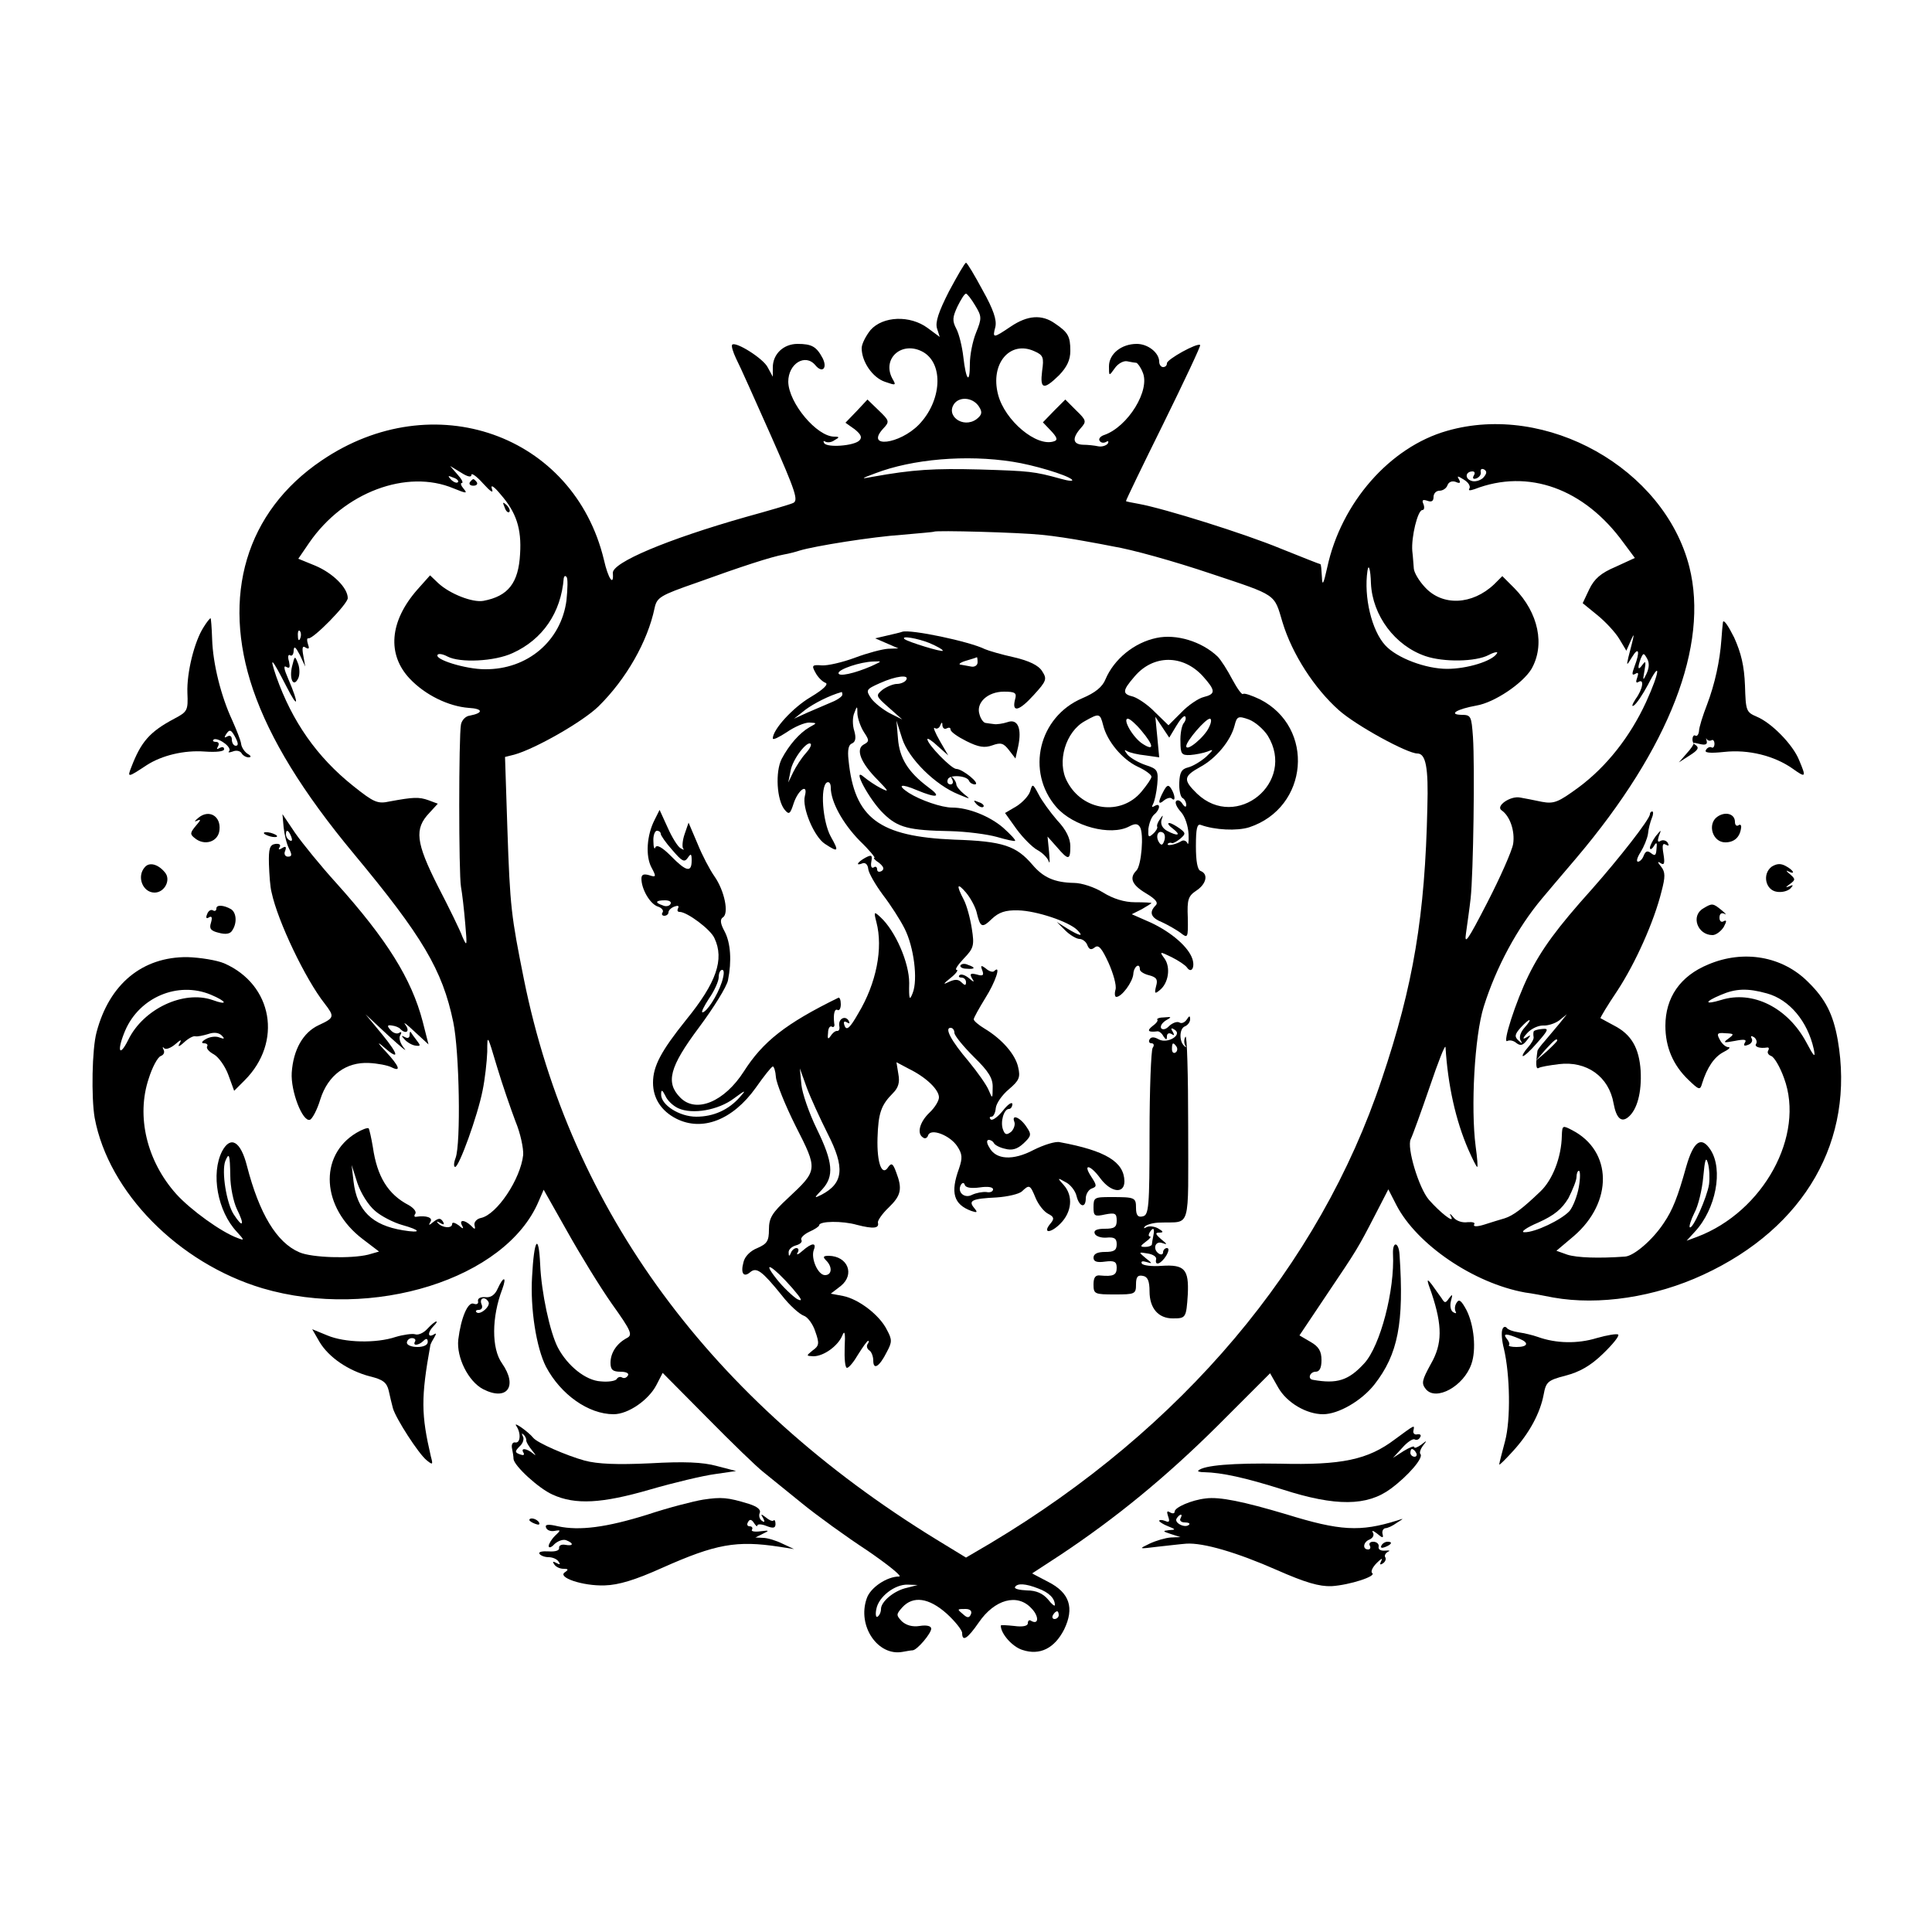
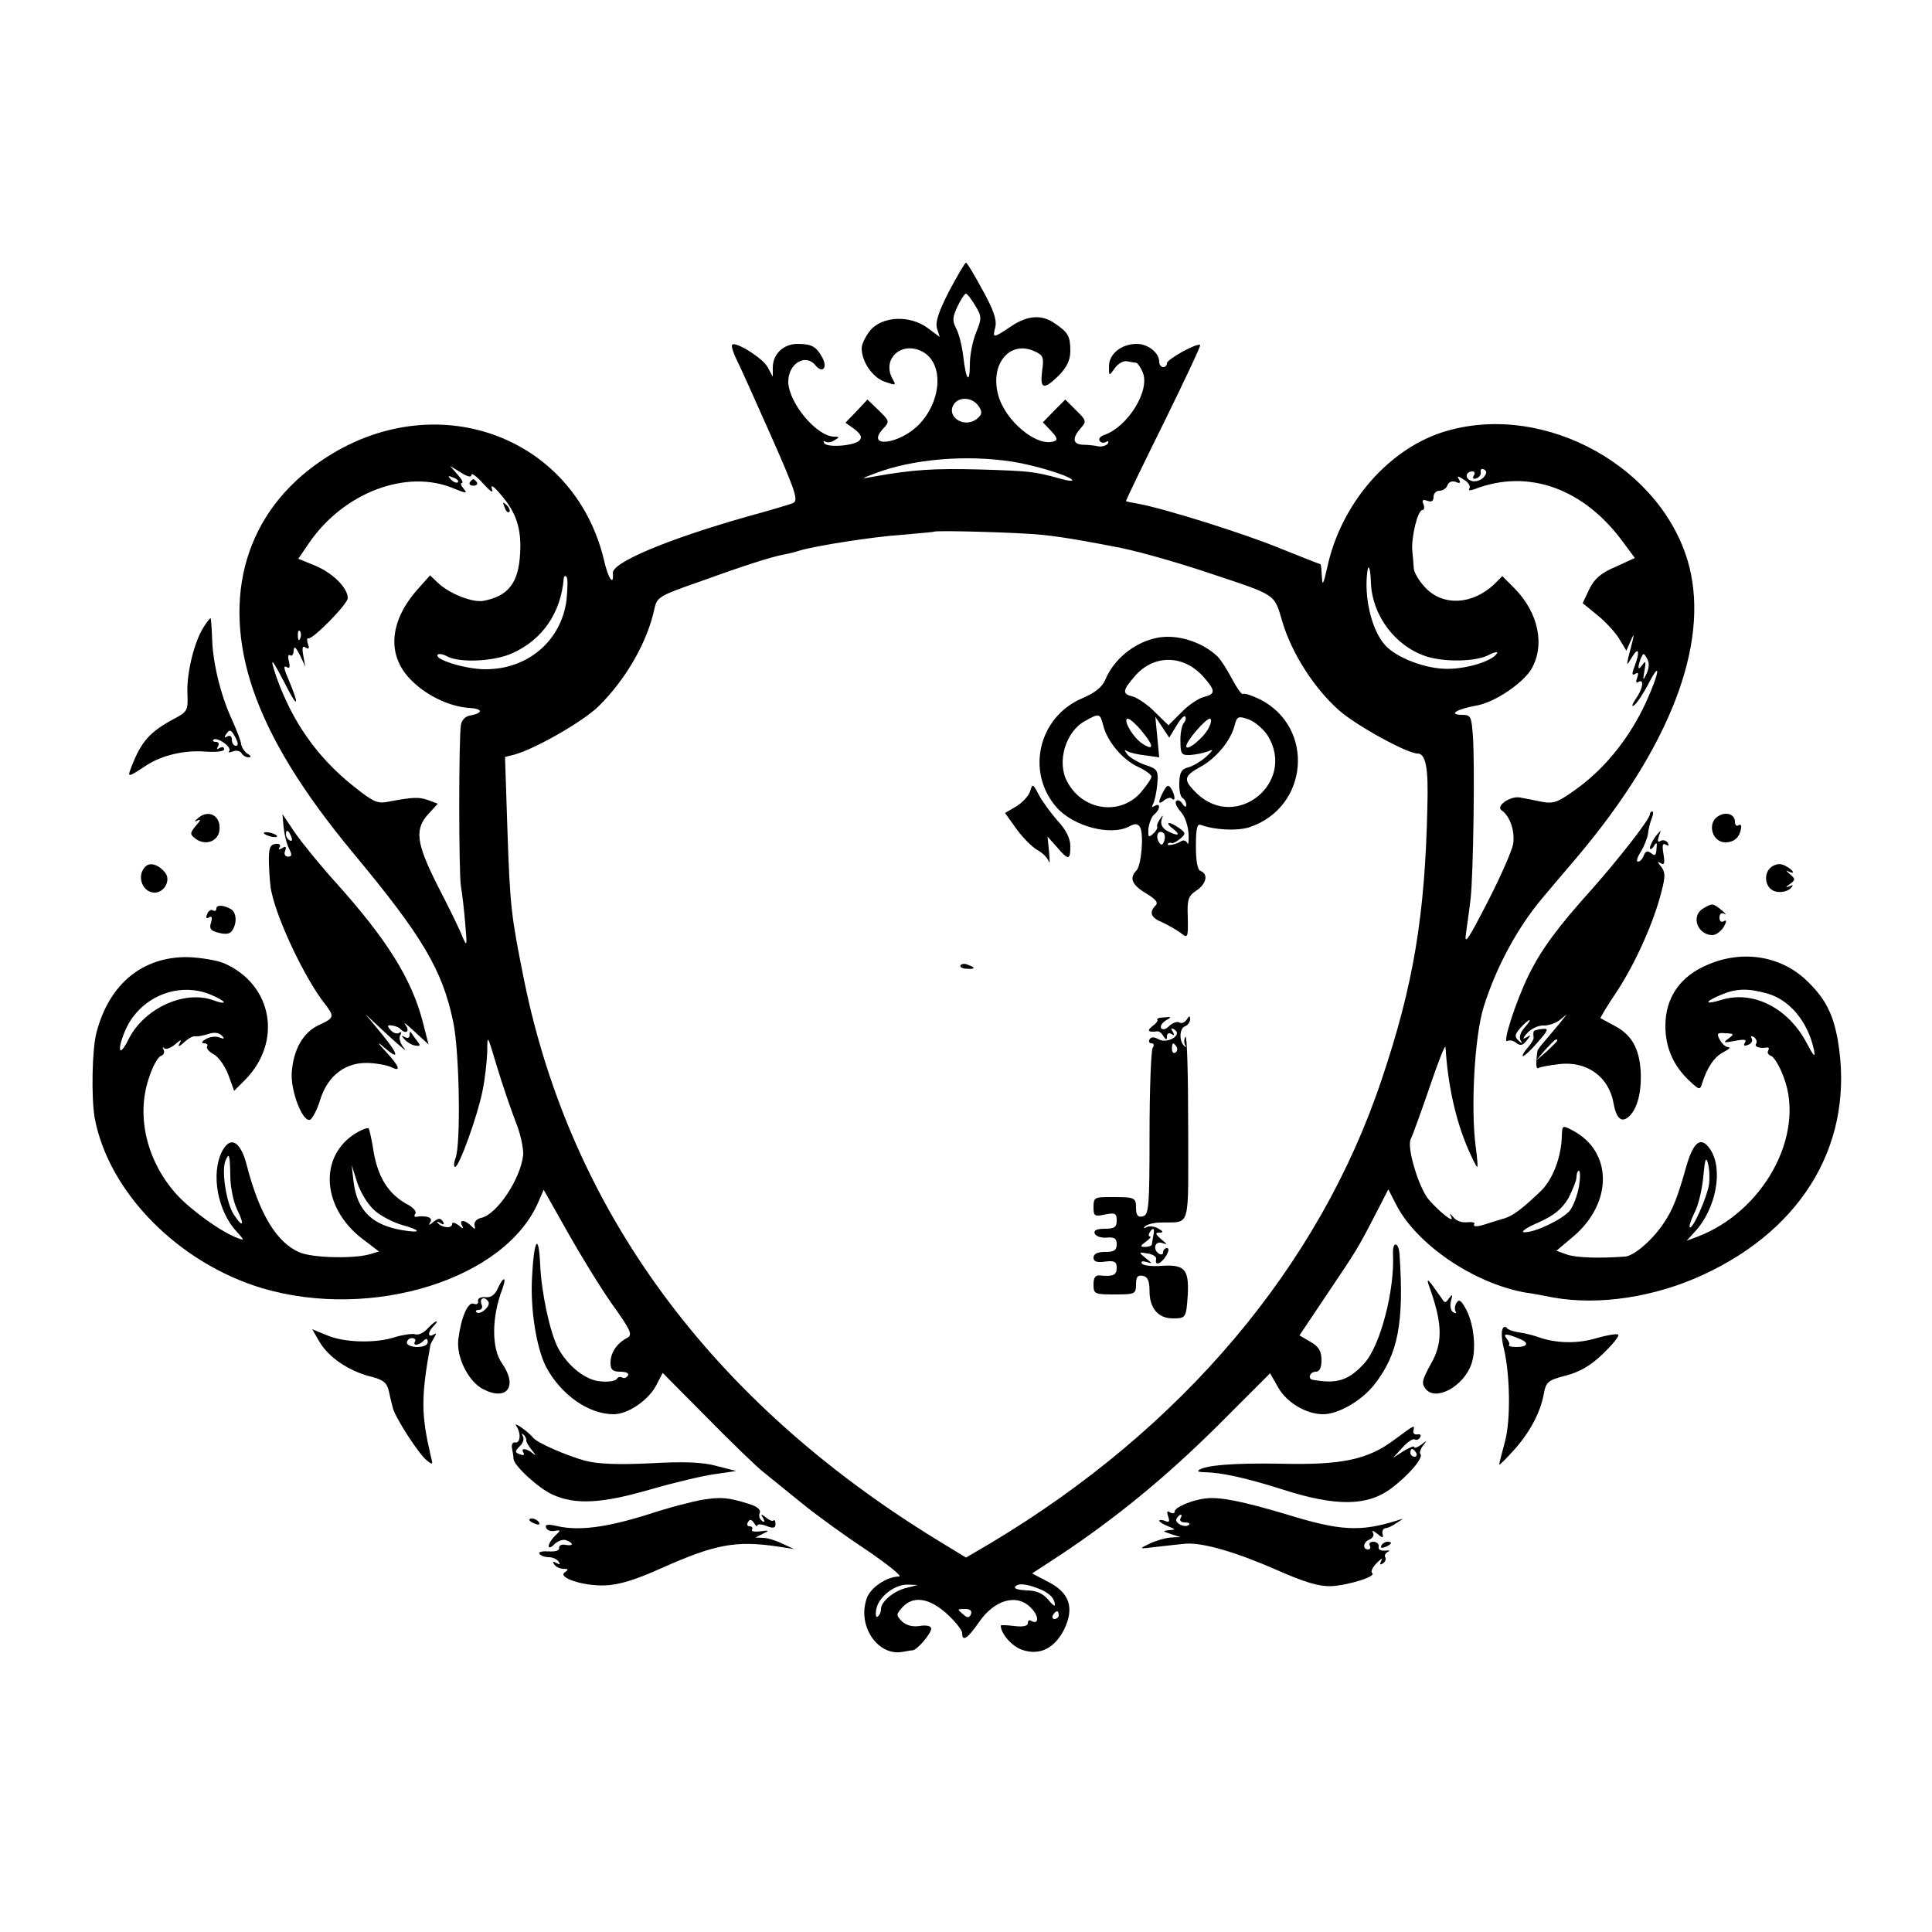
<svg xmlns="http://www.w3.org/2000/svg" version="1.0" width="500pt" height="500pt" viewBox="0 0 500 500" preserveAspectRatio="xMidYMid meet">
  <g transform="translate(0,500) scale(0.1,-0.1)" fill="#000000" stroke="none">
    <path d="M2456 4246 c-27 -53 -36 -80 -31 -96 l7 -22 -31 23 c-46 34 -116 31 -148 -5 -12 -15 -23 -36 -23 -47 0 -35 28 -76 60 -87 29 -10 30 -10 19 9 -27 52 26 98 80 68 54 -31 48 -127 -11 -188 -50 -51 -139 -62 -93 -11 18 19 17 21 -11 48 l-29 28 -28 -30 -29 -30 24 -17 c16 -13 20 -21 12 -29 -14 -14 -83 -19 -91 -7 -3 6 -2 7 3 4 6 -3 16 -2 24 4 13 7 13 9 -1 9 -45 0 -118 87 -119 142 0 47 44 74 70 43 18 -22 32 -8 19 18 -16 30 -28 37 -65 37 -36 0 -64 -26 -64 -61 l0 -24 -13 24 c-11 23 -83 68 -92 59 -3 -3 2 -19 10 -36 9 -17 49 -107 90 -199 65 -147 72 -169 57 -175 -9 -4 -64 -20 -122 -36 -204 -58 -346 -118 -344 -145 3 -36 -12 -15 -23 34 -78 325 -442 454 -731 257 -195 -132 -260 -350 -177 -593 44 -128 128 -265 261 -425 177 -213 229 -300 257 -435 16 -76 20 -315 6 -352 -5 -13 -5 -23 -1 -23 10 0 58 132 71 198 6 29 11 74 12 100 0 46 0 46 25 -38 14 -47 36 -110 48 -142 13 -31 21 -70 20 -87 -7 -63 -68 -154 -109 -163 -11 -2 -19 -11 -17 -19 3 -11 1 -12 -9 -1 -17 16 -32 16 -23 0 5 -9 2 -9 -9 1 -10 7 -17 9 -17 3 0 -12 -26 -10 -37 3 -4 4 -2 5 6 0 10 -6 12 -4 7 4 -6 9 -11 9 -24 -1 -12 -10 -14 -10 -8 0 7 11 -11 17 -37 13 -5 -1 -6 3 -2 8 3 6 -5 15 -17 22 -54 28 -82 74 -93 150 -4 24 -9 46 -11 49 -3 2 -17 -3 -32 -12 -98 -59 -90 -194 17 -275 l42 -32 -28 -8 c-45 -11 -146 -8 -178 6 -59 25 -104 100 -136 224 -16 63 -42 79 -64 38 -30 -58 -12 -156 38 -209 20 -22 20 -23 2 -16 -42 15 -122 73 -159 114 -76 85 -104 201 -71 299 9 29 23 55 31 58 8 3 11 10 7 17 -3 6 -2 8 2 3 5 -4 17 1 28 10 15 13 18 14 12 3 -6 -10 -2 -10 12 3 11 10 24 17 29 15 5 -1 20 2 33 6 14 5 27 4 35 -4 8 -8 7 -10 -6 -5 -9 4 -25 2 -35 -4 -11 -6 -13 -11 -5 -11 7 0 11 -4 8 -8 -3 -5 5 -14 18 -21 12 -7 29 -31 37 -53 l15 -41 27 27 c99 99 73 248 -53 303 -19 8 -62 15 -95 16 -116 1 -202 -69 -235 -194 -12 -43 -14 -170 -5 -222 36 -193 217 -376 434 -441 285 -84 630 24 715 225 l13 30 61 -108 c33 -59 85 -144 116 -188 50 -70 54 -80 38 -88 -26 -14 -42 -38 -42 -64 0 -18 6 -23 26 -23 14 0 23 -4 19 -10 -4 -6 -10 -8 -15 -5 -5 3 -11 1 -14 -4 -3 -5 -22 -8 -41 -6 -39 2 -86 40 -111 87 -21 40 -43 144 -46 215 -4 85 -16 66 -21 -31 -5 -83 11 -184 36 -233 38 -72 110 -123 175 -123 38 0 91 37 111 76 l16 31 115 -116 c63 -64 129 -128 146 -141 17 -14 62 -50 100 -81 38 -31 114 -86 169 -122 54 -37 91 -67 82 -67 -32 0 -75 -29 -84 -57 -25 -71 29 -150 93 -138 11 2 22 4 26 4 12 1 48 44 48 56 0 7 -12 10 -30 7 -19 -3 -35 2 -46 12 -15 16 -15 18 1 36 28 31 69 25 115 -16 22 -20 40 -43 40 -50 0 -24 14 -15 43 27 41 60 100 76 136 37 20 -20 20 -44 0 -33 -5 4 -9 1 -9 -6 0 -7 -13 -10 -35 -7 -19 2 -35 3 -35 1 0 -21 30 -55 56 -63 45 -15 83 4 108 53 27 56 14 95 -41 123 l-42 22 72 47 c146 97 275 203 408 335 l136 136 21 -37 c22 -39 73 -69 116 -69 40 0 100 35 133 77 61 78 77 159 65 336 -2 33 -18 36 -17 3 5 -95 -33 -239 -74 -284 -41 -45 -71 -54 -133 -43 -15 2 -8 21 7 21 10 0 15 10 15 30 0 23 -7 35 -28 47 l-29 17 71 106 c78 116 79 117 126 208 l33 64 21 -41 c53 -102 200 -202 333 -226 16 -2 48 -8 73 -13 118 -21 263 1 388 59 264 122 393 349 348 608 -12 67 -32 106 -77 150 -66 66 -166 84 -258 45 -73 -30 -111 -86 -111 -159 0 -55 20 -102 60 -140 27 -26 30 -27 35 -9 13 42 32 69 55 81 14 7 20 13 13 13 -7 0 -17 9 -22 19 -9 16 -7 19 14 17 23 -1 24 -2 8 -14 -15 -11 -12 -11 16 -6 25 5 32 4 27 -4 -5 -8 -2 -10 8 -6 9 3 13 11 9 17 -3 6 -1 7 6 3 6 -4 9 -12 6 -17 -6 -8 9 -13 28 -10 5 1 6 -3 3 -8 -3 -5 0 -11 8 -14 8 -3 23 -29 33 -57 55 -148 -53 -346 -225 -411 l-27 -10 21 23 c55 59 74 161 41 212 -24 37 -44 23 -63 -43 -22 -79 -35 -112 -58 -146 -29 -44 -77 -85 -100 -87 -69 -5 -125 -3 -150 5 l-28 10 45 38 c102 88 100 220 -4 274 -25 13 -26 13 -27 -14 -1 -56 -24 -115 -56 -145 -46 -44 -70 -62 -92 -69 -10 -3 -34 -10 -52 -16 -19 -6 -30 -6 -27 0 4 5 -4 7 -17 6 -13 -2 -29 3 -36 12 -10 12 -12 12 -6 1 8 -17 -29 12 -58 45 -26 30 -58 136 -47 157 5 10 27 71 49 135 22 65 40 111 41 103 6 -98 26 -189 59 -265 11 -25 21 -45 23 -45 2 0 0 24 -4 53 -13 100 -3 286 21 362 32 102 87 204 151 280 9 11 49 58 89 105 241 285 343 550 292 753 -65 255 -370 426 -627 352 -148 -42 -274 -186 -310 -353 -10 -45 -13 -50 -14 -24 -1 17 -2 32 -4 32 -2 0 -47 18 -102 40 -94 39 -302 104 -368 116 -17 3 -32 6 -33 7 -1 1 43 92 97 201 54 110 97 201 95 203 -7 7 -86 -37 -86 -47 0 -6 -4 -10 -10 -10 -5 0 -10 6 -10 14 0 23 -29 46 -58 46 -40 0 -72 -26 -72 -58 0 -26 0 -26 15 -5 8 12 23 20 32 18 10 -2 21 -4 24 -4 3 -1 11 -11 16 -24 21 -46 -38 -142 -100 -163 -9 -3 -15 -10 -11 -15 3 -5 10 -6 16 -3 6 4 8 2 5 -4 -4 -5 -15 -9 -25 -7 -9 2 -27 4 -39 4 -27 1 -29 17 -6 43 15 17 15 20 -12 46 l-28 28 -29 -29 -29 -30 21 -22 c16 -17 18 -24 8 -27 -45 -16 -128 54 -145 121 -21 80 31 141 94 112 23 -10 25 -16 20 -51 -6 -48 4 -50 44 -11 20 21 29 39 29 63 0 38 -6 48 -40 71 -34 24 -71 21 -114 -8 -46 -31 -48 -31 -40 -1 4 18 -5 45 -33 95 -21 39 -40 71 -43 71 -3 0 -22 -33 -44 -74z m68 -37 c17 -28 17 -33 2 -70 -9 -22 -16 -58 -16 -81 0 -54 -10 -43 -17 19 -3 26 -11 59 -18 72 -11 21 -10 30 3 58 9 18 18 33 22 33 3 0 14 -14 24 -31z m10 -262 c9 -14 7 -21 -7 -32 -35 -25 -82 10 -56 42 16 18 49 13 63 -10z m87 -142 c53 -8 140 -34 153 -46 5 -5 -8 -4 -29 2 -69 19 -79 20 -210 24 -117 3 -172 0 -277 -19 -31 -6 -31 -5 7 9 96 37 236 49 356 30z m-1401 -34 c0 6 14 -4 30 -22 20 -22 28 -27 23 -14 -4 12 5 7 23 -15 40 -46 54 -88 50 -153 -4 -76 -31 -110 -95 -122 -28 -5 -87 18 -117 46 l-21 20 -33 -37 c-72 -82 -79 -168 -19 -231 40 -42 100 -71 152 -75 37 -2 39 -13 3 -20 -11 -1 -21 -12 -23 -23 -6 -30 -6 -386 0 -420 3 -16 8 -59 11 -95 5 -58 5 -62 -7 -35 -6 17 -35 76 -64 132 -57 113 -61 148 -22 189 l22 24 -24 9 c-25 9 -40 8 -100 -3 -32 -7 -41 -3 -95 40 -94 75 -158 167 -199 283 -19 56 -12 49 26 -25 31 -61 34 -49 5 19 -11 25 -13 36 -5 31 9 -5 10 -1 7 14 -4 12 -2 20 3 16 5 -3 9 3 9 13 1 12 5 9 16 -12 l14 -30 -5 28 c-4 21 -2 27 6 21 9 -5 10 -2 6 9 -3 9 -3 16 1 15 12 -3 102 89 102 104 0 27 -39 65 -84 84 l-44 18 28 41 c90 131 253 192 374 141 32 -13 37 -14 26 -1 -7 8 -9 15 -5 15 5 0 0 10 -11 22 l-19 22 28 -17 c17 -11 27 -13 27 -6z m2618 -8 c-8 -7 -22 -11 -31 -7 -17 6 -14 24 4 24 6 0 7 -5 3 -11 -4 -7 -1 -10 7 -7 8 3 13 11 11 17 -1 7 3 9 9 6 8 -5 7 -11 -3 -22z m-2653 -11 c-3 -3 -11 0 -18 7 -9 10 -8 11 6 5 10 -3 15 -9 12 -12z m2618 -16 c-4 -6 1 -6 13 -2 139 54 284 2 386 -139 l29 -39 -50 -23 c-38 -16 -55 -31 -68 -58 l-17 -36 38 -31 c21 -17 47 -45 57 -62 l18 -30 11 25 c11 25 11 22 -6 -43 -5 -22 -4 -21 10 2 17 28 21 14 6 -25 -7 -19 -7 -24 2 -19 8 5 9 2 5 -10 -4 -10 -3 -15 3 -11 16 10 12 -18 -7 -44 -9 -14 -11 -21 -5 -17 7 4 23 28 37 54 34 67 31 34 -5 -45 -41 -89 -102 -167 -175 -221 -52 -38 -63 -43 -95 -37 -19 4 -44 9 -56 11 -25 5 -64 -22 -48 -33 22 -15 35 -54 30 -87 -3 -18 -33 -86 -67 -152 -50 -97 -60 -112 -55 -79 3 22 9 63 12 90 7 65 11 343 6 418 -4 54 -5 57 -30 57 -35 1 -11 15 39 24 47 8 119 57 142 94 36 62 19 146 -44 210 l-31 31 -21 -21 c-57 -54 -134 -57 -179 -8 -16 17 -28 38 -29 48 -1 9 -2 30 -4 46 -3 36 14 106 26 106 5 0 6 7 3 15 -5 11 -2 13 10 9 11 -4 16 -1 16 10 0 9 7 16 15 16 9 0 18 6 21 14 3 9 12 12 21 9 11 -5 14 -3 9 6 -6 10 -4 10 12 0 12 -7 18 -17 15 -23z m-1108 -120 c33 -3 83 -11 110 -16 28 -5 61 -11 75 -14 49 -8 157 -38 255 -71 171 -57 162 -51 184 -125 25 -83 83 -172 146 -228 45 -40 177 -112 203 -112 22 0 29 -36 26 -139 -6 -280 -36 -461 -118 -704 -161 -483 -516 -904 -1013 -1201 l-63 -37 -77 47 c-583 358 -946 851 -1067 1449 -33 165 -36 185 -43 393 l-6 183 24 6 c54 15 177 85 218 125 72 71 127 168 145 254 6 28 14 33 109 66 116 42 193 67 226 73 12 2 31 7 40 10 39 12 190 36 266 41 44 4 81 7 82 8 5 4 221 -2 278 -8z m853 -126 c4 -83 62 -161 141 -188 47 -16 130 -15 164 3 15 8 25 9 21 4 -12 -20 -77 -40 -129 -40 -55 0 -130 28 -160 61 -35 38 -56 125 -46 193 3 20 8 3 9 -33z m-2082 -44 c-14 -105 -101 -179 -211 -178 -50 0 -134 26 -122 38 3 3 14 1 25 -5 32 -17 122 -13 169 9 77 35 125 104 132 194 1 5 4 7 7 3 4 -3 3 -31 0 -61z m-689 -98 c-3 -8 -6 -5 -6 6 -1 11 2 17 5 13 3 -3 4 -12 1 -19z m3484 -92 c-9 -19 -10 -18 -5 9 4 23 3 26 -5 15 -12 -17 -14 -10 -5 15 7 16 8 16 17 0 6 -11 5 -24 -2 -39z m-3716 -830 c43 -18 46 -29 5 -14 -75 26 -179 -23 -218 -103 -24 -48 -30 -28 -8 24 37 86 136 128 221 93z m4028 3 c58 -16 105 -72 121 -144 5 -24 1 -21 -19 17 -48 90 -139 136 -221 110 -43 -13 -44 -5 -1 13 39 17 70 18 120 4z m-3977 -472 c0 -28 8 -67 17 -86 21 -42 16 -51 -8 -14 -19 29 -32 111 -22 138 10 24 12 18 13 -38z m3827 -22 c-5 -33 -43 -119 -50 -111 -2 2 3 19 12 37 10 18 20 60 23 93 4 45 7 54 12 36 4 -14 5 -38 3 -55z m-3452 -69 c16 -14 48 -30 69 -36 50 -14 52 -22 3 -14 -80 13 -119 51 -128 126 l-5 43 15 -47 c9 -26 28 -57 46 -72z m3115 62 c-4 -23 -15 -51 -24 -62 -21 -23 -90 -56 -117 -55 -11 0 5 12 36 25 42 19 61 35 78 63 11 22 21 46 21 55 0 9 3 16 6 16 4 0 4 -19 0 -42z m-1738 -1037 c-34 -7 -68 -36 -68 -55 0 -8 -4 -17 -9 -20 -4 -3 -6 6 -3 20 6 32 48 64 81 63 l26 -1 -27 -7z m339 -2 c27 -10 43 -25 43 -43 0 -4 -8 2 -18 15 -13 15 -30 23 -54 23 -20 1 -34 4 -31 9 6 10 27 9 60 -4z m-174 -66 c-4 -10 -9 -11 -19 -2 -18 15 -18 15 5 15 11 0 17 -5 14 -13z m227 -3 c0 -5 -5 -10 -11 -10 -5 0 -7 5 -4 10 3 6 8 10 11 10 2 0 4 -4 4 -10z" />
    <path d="M1216 3752 c-3 -5 1 -9 9 -9 8 0 12 4 9 9 -3 4 -7 8 -9 8 -2 0 -6 -4 -9 -8z" />
    <path d="M1306 3687 c3 -10 9 -15 12 -12 3 3 0 11 -7 18 -10 9 -11 8 -5 -6z" />
-     <path d="M756 3276 c-8 -32 3 -56 15 -33 5 8 5 26 1 38 -9 23 -9 23 -16 -5z" />
-     <path d="M2335 3365 c-5 -2 -23 -6 -40 -10 l-30 -7 30 -13 30 -13 -27 -1 c-15 -1 -53 -11 -85 -23 -32 -12 -71 -21 -86 -20 -25 2 -27 0 -17 -18 6 -12 18 -24 26 -27 9 -3 -3 -16 -38 -37 -46 -27 -98 -84 -98 -107 0 -5 16 3 36 16 20 14 46 25 58 25 21 -1 21 -1 1 -12 -26 -15 -53 -46 -72 -82 -17 -33 -13 -107 8 -132 11 -13 14 -11 23 17 12 36 38 53 29 19 -8 -30 24 -106 52 -124 35 -23 37 -20 15 19 -21 38 -28 129 -10 140 6 3 10 -3 10 -13 0 -37 31 -93 75 -138 25 -24 41 -44 38 -44 -4 0 1 -6 12 -13 12 -10 14 -16 7 -21 -7 -4 -12 -2 -12 4 0 6 -4 9 -9 5 -6 -3 -8 4 -6 15 3 17 1 19 -16 10 -21 -12 -26 -22 -6 -14 7 2 13 -4 14 -15 1 -10 18 -40 38 -67 20 -26 45 -65 56 -87 24 -47 35 -132 21 -167 -8 -21 -10 -17 -9 26 0 53 -36 135 -74 170 -17 16 -18 15 -11 -12 18 -68 0 -159 -47 -237 -21 -37 -30 -45 -35 -32 -4 10 -2 14 6 9 7 -4 8 -3 4 5 -9 14 -27 4 -24 -14 2 -8 -1 -14 -6 -13 -5 0 -12 -6 -17 -14 -6 -9 -8 -6 -6 9 0 12 5 19 10 16 4 -3 8 1 6 8 -3 25 1 40 9 35 4 -2 8 4 8 15 0 11 -3 18 -6 17 -137 -67 -196 -114 -245 -191 -50 -78 -123 -109 -164 -68 -39 39 -29 79 48 182 38 51 72 106 75 122 10 50 7 97 -9 127 -11 20 -12 31 -4 36 16 10 4 69 -22 106 -12 17 -32 55 -44 85 l-23 54 -10 -29 c-6 -17 -7 -34 -4 -38 4 -4 1 -4 -7 1 -7 4 -22 28 -33 53 l-21 46 -13 -26 c-20 -39 -24 -93 -8 -123 13 -24 12 -26 -6 -20 -14 4 -20 2 -20 -9 0 -27 22 -65 42 -72 10 -3 16 -10 13 -15 -4 -5 -1 -9 4 -9 6 0 11 4 11 9 0 5 7 12 16 15 8 3 12 2 9 -4 -3 -6 -2 -10 4 -10 19 0 80 -45 90 -68 26 -55 5 -115 -73 -211 -65 -81 -86 -120 -86 -163 0 -40 21 -73 60 -93 67 -34 146 -4 206 80 21 30 41 55 44 55 3 0 7 -12 8 -27 1 -16 24 -73 51 -127 58 -114 58 -114 -20 -187 -41 -38 -49 -51 -49 -81 0 -30 -5 -37 -30 -48 -18 -7 -33 -22 -36 -37 -8 -29 1 -40 18 -25 16 13 30 3 81 -60 20 -26 46 -49 57 -53 10 -3 24 -22 30 -41 11 -31 10 -37 -7 -49 -17 -14 -17 -14 2 -15 27 0 64 27 75 54 6 15 8 6 6 -31 -1 -29 1 -53 6 -53 5 0 18 16 29 35 12 19 23 35 26 35 2 0 2 -4 -2 -9 -3 -5 -1 -12 5 -16 5 -3 10 -15 10 -26 0 -26 16 -16 35 22 14 26 14 32 0 58 -19 38 -73 79 -113 87 l-32 6 26 20 c37 30 18 77 -31 78 -15 0 -16 -3 -7 -12 17 -17 15 -38 -3 -38 -18 0 -37 43 -29 65 8 20 -5 19 -29 -2 -11 -10 -17 -12 -13 -5 4 6 3 12 -3 12 -5 0 -12 -6 -14 -12 -4 -10 -6 -10 -6 0 -1 8 8 16 19 19 11 3 17 9 14 14 -3 5 6 14 20 21 14 6 26 14 26 17 0 11 60 12 98 1 43 -11 58 -9 54 6 -1 5 11 23 28 39 32 31 36 48 19 92 -8 22 -12 24 -20 13 -16 -26 -30 9 -28 75 2 64 9 85 40 116 14 14 18 28 14 49 l-5 31 32 -17 c45 -22 78 -54 78 -74 0 -9 -11 -27 -25 -40 -25 -24 -33 -54 -16 -64 5 -4 11 -1 13 6 7 19 56 0 75 -28 14 -21 14 -31 5 -58 -23 -63 -14 -93 32 -110 15 -5 17 -4 7 8 -16 19 -5 24 58 27 29 2 59 9 66 16 19 18 21 17 35 -17 7 -17 21 -35 32 -41 16 -8 17 -13 7 -25 -22 -26 -1 -27 25 -1 30 30 34 72 9 100 -17 19 -17 20 4 8 13 -6 26 -23 29 -36 7 -29 24 -33 24 -6 0 10 7 22 15 25 14 5 14 8 -1 31 -23 35 -2 31 24 -5 27 -36 62 -41 62 -7 -1 50 -48 79 -167 101 -11 3 -42 -7 -68 -20 -53 -28 -98 -26 -115 7 -7 11 -7 19 -1 19 5 0 11 -4 13 -8 2 -5 15 -12 29 -15 18 -5 32 -1 48 14 20 19 21 23 8 42 -16 25 -40 35 -32 14 3 -7 -1 -19 -8 -26 -12 -9 -16 -8 -21 5 -8 20 2 54 15 54 5 0 9 6 9 13 -1 6 -12 -1 -25 -18 -13 -16 -27 -26 -31 -22 -4 4 -3 7 2 7 5 0 10 10 11 22 1 12 16 34 34 49 27 23 30 31 24 57 -7 33 -42 73 -87 100 -15 9 -28 20 -28 24 0 4 14 29 30 55 26 41 42 88 23 70 -3 -4 -13 -1 -21 6 -13 10 -15 9 -10 -4 5 -13 2 -16 -14 -11 -16 4 -19 2 -13 -9 8 -12 6 -12 -8 0 -10 8 -20 11 -24 7 -3 -3 -1 -6 5 -6 7 0 12 -5 12 -12 0 -9 -3 -9 -12 0 -8 8 -17 8 -32 1 -16 -8 -16 -6 4 10 14 11 21 21 16 21 -6 0 3 13 18 29 26 27 28 34 21 78 -4 26 -13 60 -21 75 -20 38 -17 45 6 18 11 -13 23 -35 27 -49 10 -42 14 -44 40 -19 18 17 35 23 68 22 47 -1 131 -29 153 -51 18 -18 7 -16 -26 4 l-27 17 22 -22 c12 -12 29 -22 37 -22 7 0 17 -7 20 -16 5 -12 10 -13 19 -6 10 8 18 -1 36 -40 12 -27 21 -58 18 -69 -3 -10 -2 -19 2 -19 14 0 42 38 44 59 1 20 17 31 17 12 0 -5 11 -12 24 -15 19 -5 23 -11 18 -28 -5 -20 -3 -21 10 -10 22 18 28 58 12 81 -14 19 -13 19 18 4 18 -9 36 -21 40 -27 11 -16 21 0 14 22 -10 31 -54 69 -107 94 l-50 22 26 13 c14 8 25 15 25 16 0 1 -19 2 -43 2 -27 0 -56 9 -82 25 -22 14 -56 25 -75 25 -51 1 -80 14 -108 47 -42 49 -76 61 -202 65 -195 8 -259 55 -274 206 -3 26 0 40 9 43 9 4 11 14 6 32 -5 15 -5 36 0 47 7 19 8 19 8 -3 1 -12 8 -33 17 -47 14 -21 14 -24 -1 -32 -21 -12 -8 -47 37 -92 28 -29 30 -32 8 -21 -14 7 -33 20 -44 29 -34 30 14 -60 51 -95 37 -36 65 -43 173 -45 41 -1 95 -8 120 -15 24 -7 46 -12 47 -10 2 2 -12 17 -31 34 -35 30 -90 52 -132 52 -27 0 -82 19 -112 38 -32 21 -21 25 21 7 53 -22 65 -18 29 8 -52 39 -74 75 -78 125 l-4 47 15 -47 c17 -52 86 -120 146 -144 31 -13 32 -13 14 1 -11 9 -20 20 -20 25 0 4 -4 12 -9 17 -5 5 -6 3 -2 -4 4 -7 2 -13 -4 -13 -7 0 -10 6 -7 13 4 13 50 10 55 -4 2 -5 9 -9 15 -9 16 1 -32 40 -48 40 -13 0 -75 64 -75 77 0 4 12 -4 27 -18 l27 -24 -22 38 c-12 21 -18 36 -13 33 5 -4 12 0 14 6 4 10 6 10 6 0 1 -7 6 -10 11 -7 6 3 10 2 10 -3 0 -6 19 -19 41 -30 32 -16 47 -18 67 -11 22 8 29 6 43 -12 l17 -22 7 31 c10 47 -1 73 -28 63 -12 -4 -28 -6 -34 -5 -7 1 -17 2 -22 3 -5 0 -13 10 -16 22 -10 30 21 59 63 59 29 0 34 -3 29 -20 -9 -35 10 -31 48 11 34 37 35 42 22 62 -9 15 -34 27 -73 36 -32 7 -66 17 -75 21 -40 20 -193 52 -214 45z m70 -29 c19 -8 35 -17 35 -20 0 -5 -91 23 -99 30 -11 10 34 2 64 -10z m125 -50 c0 -8 -8 -13 -17 -11 -10 2 -22 4 -28 5 -5 1 1 6 15 10 14 4 26 8 28 9 1 1 2 -5 2 -13z m-275 -10 c-44 -19 -85 -28 -85 -18 0 10 56 29 90 30 24 1 23 1 -5 -12z m90 -36 c-3 -5 -14 -10 -24 -10 -9 0 -26 -7 -37 -15 -18 -15 -18 -16 16 -46 l35 -31 -32 16 c-17 9 -39 26 -48 38 -15 22 -14 24 22 40 42 19 78 23 68 8z m-165 -38 c0 -4 -12 -13 -27 -19 -16 -7 -44 -19 -63 -27 l-35 -16 29 23 c23 17 62 37 94 46 1 1 2 -3 2 -7z m-96 -153 c-10 -11 -24 -33 -31 -47 l-13 -27 6 30 c5 30 43 79 52 70 3 -3 -3 -14 -14 -26z m-374 -207 c0 -4 13 -23 30 -42 25 -29 31 -33 40 -20 8 12 10 11 10 -7 0 -32 -14 -29 -54 12 -22 22 -36 30 -40 22 -2 -7 -5 0 -5 16 -1 15 4 27 9 27 6 0 10 -4 10 -8z m25 -182 c-3 -5 -12 -7 -20 -3 -21 7 -19 13 6 13 11 0 18 -4 14 -10z m133 -202 c-12 -36 -39 -77 -50 -78 -4 0 4 16 17 36 14 20 25 45 25 55 0 11 4 19 9 19 6 0 5 -13 -1 -32z m602 -131 c0 -7 23 -35 50 -62 39 -38 50 -56 49 -80 0 -29 -1 -29 -10 -7 -5 13 -29 47 -52 75 -46 54 -63 87 -47 87 6 0 10 -6 10 -13z m-328 -261 c45 -88 41 -128 -16 -158 -20 -10 -20 -9 2 14 31 34 28 70 -14 156 -20 41 -38 93 -40 115 l-4 42 18 -50 c10 -27 35 -81 54 -119z m-387 66 c37 -17 104 -5 144 25 31 23 33 23 16 4 -29 -33 -68 -51 -113 -51 -44 0 -92 31 -91 58 0 13 3 12 11 -4 5 -12 20 -26 33 -32z m781 -205 c20 3 34 1 34 -5 0 -6 -8 -9 -17 -7 -10 1 -26 -2 -37 -7 -20 -11 -40 7 -29 26 4 6 8 6 10 -1 3 -7 17 -9 39 -6z m-486 -260 c25 -29 29 -37 13 -29 -11 7 -36 30 -54 53 -40 51 -8 32 41 -24z" />
    <path d="M2993 3349 c-58 -12 -110 -55 -132 -107 -8 -20 -27 -35 -60 -49 -113 -48 -147 -190 -67 -282 44 -50 140 -75 188 -50 15 8 22 8 28 -1 11 -17 4 -100 -9 -113 -19 -19 -12 -37 25 -59 25 -15 32 -24 25 -31 -18 -18 -13 -32 17 -44 15 -7 36 -19 47 -27 19 -15 20 -14 19 39 -2 47 1 56 22 70 26 17 32 43 11 51 -8 3 -12 25 -12 64 0 46 3 59 13 55 36 -13 93 -16 125 -6 154 51 171 258 28 331 -21 10 -41 17 -44 14 -3 -3 -15 14 -28 38 -12 23 -29 50 -38 59 -41 39 -107 59 -158 48z m120 -99 c33 -37 34 -46 2 -54 -13 -3 -40 -21 -58 -40 l-33 -33 -35 34 c-18 19 -44 36 -56 40 -29 7 -29 15 3 52 48 57 125 58 177 1z m-258 -127 c10 -41 49 -88 89 -107 20 -9 36 -21 36 -26 0 -5 -12 -22 -26 -39 -53 -63 -152 -50 -192 26 -28 51 -4 130 46 157 37 21 39 20 47 -11z m208 5 c-5 -7 -9 -29 -8 -48 0 -31 3 -35 25 -34 14 1 34 5 45 9 17 7 16 5 -4 -14 -14 -12 -34 -24 -46 -27 -17 -4 -22 -13 -23 -39 -1 -19 3 -37 8 -40 6 -3 10 -12 10 -18 0 -7 -4 -6 -10 3 -5 8 -12 11 -16 7 -4 -4 1 -16 12 -28 11 -12 19 -37 20 -58 1 -20 -1 -30 -3 -23 -3 6 -10 9 -16 5 -14 -9 -41 -14 -34 -6 3 2 7 3 10 1 2 -1 11 3 21 11 15 13 15 15 -1 27 -10 7 -22 14 -27 14 -6 0 -1 -7 10 -15 22 -17 12 -20 -16 -5 -12 7 -17 17 -14 28 5 14 4 14 -4 2 -6 -8 -9 -17 -7 -20 1 -3 -3 -11 -11 -18 -12 -11 -13 -8 -12 13 2 15 8 31 15 37 16 13 17 32 1 22 -7 -4 -8 -3 -4 5 4 7 9 30 11 51 3 36 1 40 -30 50 -18 6 -39 18 -47 27 -9 12 -9 14 -1 9 7 -4 28 -9 48 -11 l35 -5 -5 53 -5 52 18 -27 18 -27 18 30 c10 17 20 28 23 25 3 -3 2 -11 -4 -18z m218 -32 c74 -121 -81 -247 -183 -150 -37 36 -35 45 8 69 41 22 79 68 89 107 6 24 9 26 37 16 16 -6 38 -25 49 -42z m-327 13 c32 -38 34 -54 3 -34 -25 16 -53 65 -38 65 5 0 21 -14 35 -31z m175 9 c-11 -25 -59 -65 -59 -49 0 13 50 71 61 71 5 0 4 -10 -2 -22z m-116 -294 c-4 -12 -8 -13 -14 -3 -9 15 -2 32 11 24 5 -3 6 -13 3 -21z" />
    <path d="M3011 2952 c-15 -28 -14 -37 2 -23 8 6 17 8 20 4 10 -9 8 10 -2 26 -7 11 -11 10 -20 -7z" />
    <path d="M2666 2952 c-4 -12 -20 -29 -36 -39 l-29 -17 30 -42 c17 -23 41 -47 54 -54 13 -7 26 -20 29 -29 3 -9 3 2 1 24 l-4 40 24 -27 c30 -35 35 -35 35 2 0 20 -11 43 -34 67 -18 21 -40 51 -48 67 -15 28 -16 29 -22 8z" />
-     <path d="M2527 2919 c7 -7 15 -10 18 -7 3 3 -2 9 -12 12 -14 6 -15 5 -6 -5z" />
    <path d="M2486 2502 c-3 -4 4 -9 15 -9 23 -2 25 3 4 10 -8 4 -16 3 -19 -1z" />
    <path d="M2995 2361 c3 -2 -3 -10 -13 -17 -15 -12 -10 -16 14 -13 4 0 11 -5 15 -13 7 -10 9 -10 9 0 0 7 5 10 12 6 7 -5 8 -3 3 6 -6 9 -4 11 5 5 21 -13 -18 -37 -41 -25 -12 7 -20 7 -24 0 -3 -5 -1 -10 5 -10 6 0 8 -5 3 -12 -4 -7 -8 -107 -8 -223 0 -191 -2 -210 -18 -213 -12 -3 -17 3 -17 22 0 27 -3 28 -65 28 -43 0 -45 -1 -45 -27 0 -22 3 -24 30 -18 26 5 30 3 30 -16 0 -17 -6 -21 -31 -21 -20 0 -29 -4 -26 -12 2 -7 16 -12 30 -11 21 2 27 -2 27 -17 0 -16 -7 -20 -30 -20 -20 0 -30 -5 -30 -15 0 -10 9 -13 30 -10 24 3 30 0 30 -16 0 -19 -9 -23 -42 -20 -13 2 -18 -5 -18 -23 0 -25 3 -26 55 -26 52 0 55 1 55 26 0 19 4 25 18 22 12 -2 17 -13 17 -40 0 -44 23 -70 60 -70 34 0 35 1 39 62 3 65 -8 78 -68 74 -25 -2 -48 1 -51 6 -3 6 2 7 12 4 16 -5 16 -4 -2 10 -19 16 -19 16 5 12 14 -2 24 -9 22 -15 -4 -18 12 -13 26 9 7 12 8 20 2 20 -5 0 -10 -5 -10 -11 0 -5 -4 -7 -10 -4 -18 11 -11 35 8 28 14 -5 13 -3 -3 10 -15 13 -16 17 -5 17 12 0 11 3 -3 11 -9 5 -23 7 -30 3 -7 -4 -8 -3 -4 2 5 5 23 10 40 10 80 3 72 -25 72 248 0 134 -3 239 -7 233 -4 -6 -4 -16 -1 -22 4 -5 2 -7 -2 -2 -14 12 -13 46 2 51 7 3 13 11 13 18 0 10 -2 10 -9 -1 -5 -7 -13 -11 -19 -7 -6 3 -17 -1 -26 -9 -8 -9 -17 -11 -21 -6 -3 6 3 14 12 20 16 9 16 10 -4 8 -12 0 -20 -3 -18 -6z m50 -70 c3 -5 2 -12 -3 -15 -5 -3 -9 1 -9 9 0 17 3 19 12 6z m-60 -488 c-2 -10 -4 -21 -4 -24 -1 -3 -8 -6 -17 -6 -14 0 -14 2 2 14 10 7 14 13 10 13 -4 0 -4 5 -1 10 9 15 14 12 10 -7z" />
    <path d="M527 3377 c-24 -37 -44 -118 -42 -170 2 -46 0 -49 -34 -67 -64 -34 -86 -60 -111 -125 -11 -28 -10 -28 40 5 39 25 96 39 150 35 29 -2 50 0 50 6 0 6 -5 7 -12 3 -7 -4 -8 -3 -4 4 4 7 2 12 -5 12 -7 0 -10 3 -6 6 3 3 15 0 26 -8 12 -8 18 -18 14 -22 -4 -4 0 -4 9 -1 9 4 19 2 23 -4 3 -6 12 -11 18 -11 8 0 7 4 -2 9 -8 5 -16 17 -17 26 -1 9 -12 36 -23 61 -29 62 -50 146 -52 210 -1 30 -3 54 -4 54 -2 0 -10 -10 -18 -23z m83 -287 c7 -14 7 -20 0 -20 -5 0 -10 7 -10 16 0 9 -5 12 -12 8 -7 -4 -8 -3 -4 4 10 16 14 15 26 -8z" />
-     <path d="M4459 3390 c-1 -8 -3 -28 -4 -45 -4 -56 -17 -115 -37 -168 -11 -28 -21 -60 -21 -69 -1 -9 -5 -14 -9 -12 -7 5 -11 -11 -5 -20 1 -2 -7 -14 -18 -26 l-20 -23 28 18 c22 14 25 20 15 27 -9 6 -6 7 9 3 16 -4 22 -2 20 7 -2 7 -2 10 0 5 3 -4 8 -5 12 -3 4 3 8 -1 8 -9 0 -8 -4 -12 -8 -9 -4 2 -11 -1 -14 -7 -5 -7 9 -9 47 -5 63 7 130 -10 177 -43 35 -25 36 -23 17 22 -16 40 -71 96 -109 112 -28 12 -29 15 -31 81 -2 51 -10 84 -28 124 -15 30 -27 48 -29 40z" />
    <path d="M514 2884 c-11 -9 -12 -12 -4 -8 11 5 10 2 -3 -13 -15 -18 -16 -22 -3 -32 25 -21 61 -10 64 21 4 36 -27 54 -54 32z" />
    <path d="M4270 2893 c0 -13 -81 -116 -150 -194 -90 -100 -131 -156 -164 -223 -33 -67 -69 -179 -55 -170 6 3 16 1 23 -5 10 -8 17 -7 27 6 12 15 12 16 -1 8 -10 -6 -10 -2 3 12 10 11 28 19 40 19 12 -1 31 5 42 13 l20 16 -20 -25 c-11 -13 -28 -33 -37 -44 -10 -11 -18 -22 -19 -25 -5 -35 -4 -49 3 -45 4 3 28 7 52 10 72 9 130 -32 142 -102 7 -38 20 -50 38 -35 23 19 35 64 32 120 -4 59 -24 94 -69 117 -17 9 -33 18 -35 19 -1 1 18 33 43 70 48 73 96 181 115 258 10 38 10 50 -1 64 -10 12 -10 15 -1 9 9 -6 11 0 7 24 -4 23 -2 29 6 24 8 -4 9 -3 5 5 -4 6 -12 8 -18 5 -8 -5 -9 -1 -5 12 7 18 7 18 -8 0 -8 -11 -15 -25 -15 -30 0 -6 5 -4 10 4 7 12 9 10 7 -7 -1 -17 -4 -19 -14 -11 -9 7 -14 6 -19 -6 -3 -9 -10 -16 -15 -16 -5 0 -2 11 7 25 8 13 17 34 19 47 1 13 6 31 10 41 4 9 4 17 1 17 -3 0 -6 -3 -6 -7z m-324 -552 c-11 -12 -15 -25 -11 -33 6 -10 5 -10 -5 -1 -11 10 -10 16 5 33 10 11 20 20 23 20 3 0 -3 -9 -12 -19z m84 -34 c0 -2 -12 -14 -27 -28 l-28 -24 24 28 c23 25 31 32 31 24z" />
    <path d="M4444 2886 c-26 -19 -12 -66 21 -66 23 0 38 13 41 38 1 6 -2 10 -7 6 -5 -3 -9 1 -9 9 0 21 -25 28 -46 13z" />
    <path d="M734 2859 c2 -19 8 -44 14 -55 8 -16 8 -21 -3 -21 -7 0 -11 7 -7 15 4 11 1 13 -8 7 -8 -5 -11 -4 -6 3 3 6 -1 9 -11 8 -15 -2 -18 -12 -17 -52 1 -27 3 -60 7 -74 16 -75 88 -225 137 -287 26 -34 26 -37 -15 -56 -41 -19 -66 -64 -70 -123 -3 -48 28 -128 47 -122 6 2 19 26 27 53 20 63 67 97 126 94 22 -1 48 -6 58 -11 26 -13 21 2 -15 41 -20 21 -23 27 -7 13 43 -38 43 -24 -2 31 l-43 52 59 -55 c33 -30 51 -45 41 -33 -10 12 -15 27 -10 34 4 7 3 10 -3 6 -6 -4 -16 0 -22 7 -10 11 -9 14 3 12 9 -1 19 -5 22 -9 15 -15 26 -6 13 11 -7 9 3 2 23 -17 l37 -34 -15 59 c-29 111 -93 213 -224 359 -40 44 -87 102 -106 129 l-33 49 3 -34z m20 -25 c3 -8 2 -12 -4 -9 -6 3 -10 10 -10 16 0 14 7 11 14 -7z" />
    <path d="M684 2842 c4 -3 14 -7 22 -8 9 -1 13 0 10 4 -4 3 -14 7 -22 8 -9 1 -13 0 -10 -4z" />
    <path d="M375 2756 c-22 -24 -6 -66 25 -66 26 0 43 33 27 52 -17 21 -40 28 -52 14z" />
    <path d="M4585 2757 c-25 -19 -16 -61 14 -65 13 -2 28 2 35 9 8 9 7 10 -4 5 -10 -4 -9 -2 2 6 15 11 15 13 0 26 -9 7 -11 11 -4 7 20 -10 14 3 -7 14 -13 7 -23 6 -36 -2z" />
    <path d="M560 2649 c0 -6 -4 -8 -9 -5 -5 3 -12 -1 -15 -10 -4 -9 -2 -13 5 -8 7 4 9 0 5 -14 -5 -15 -1 -21 20 -26 18 -5 30 -3 35 6 13 19 11 46 -3 55 -19 11 -38 12 -38 2z" />
    <path d="M4408 2649 c-33 -19 -15 -69 24 -69 9 0 22 10 29 21 8 15 8 19 0 15 -6 -4 -11 0 -11 9 0 10 5 14 13 10 6 -4 3 1 -7 9 -23 19 -25 19 -48 5z" />
    <path d="M3969 2330 c-1 -3 -1 -9 0 -14 1 -5 -6 -17 -15 -27 -10 -11 -15 -21 -13 -22 2 -2 19 13 37 34 30 34 31 38 13 36 -12 -1 -22 -4 -22 -7z" />
    <path d="M1060 2321 c0 -7 -5 -9 -12 -5 -10 5 -10 4 -1 -6 7 -8 20 -15 28 -16 14 -2 14 0 3 14 -7 9 -14 19 -15 21 -2 2 -3 -1 -3 -8z" />
    <path d="M1288 1665 c-7 -16 -18 -24 -32 -22 -12 1 -20 -3 -19 -10 2 -7 -3 -10 -11 -7 -15 6 -33 -36 -40 -93 -5 -46 26 -108 64 -128 62 -32 91 7 49 67 -27 38 -27 119 1 192 12 33 3 34 -12 1z m-24 -34 c7 -11 -22 -36 -31 -27 -3 3 -1 6 6 6 8 0 11 7 7 15 -6 16 9 21 18 6z" />
    <path d="M3705 1653 c28 -84 28 -131 -2 -183 -23 -42 -25 -50 -13 -65 26 -32 98 7 118 65 13 37 7 101 -13 140 -13 24 -19 29 -25 19 -5 -7 -6 -17 -3 -23 3 -5 1 -6 -6 -2 -7 4 -9 17 -6 29 5 18 4 19 -5 7 -9 -13 -11 -13 -19 0 -6 8 -17 24 -25 35 -14 18 -15 16 -1 -22z" />
    <path d="M1106 1561 c-10 -11 -24 -17 -32 -14 -7 2 -30 -1 -50 -7 -51 -17 -132 -15 -177 4 l-39 16 19 -33 c24 -40 74 -74 130 -89 34 -8 44 -16 49 -37 3 -14 8 -35 11 -46 8 -27 66 -117 87 -134 16 -13 17 -12 11 10 -25 108 -26 151 -1 289 1 3 5 11 10 19 6 10 5 12 -2 7 -16 -9 -15 7 0 22 7 7 10 12 7 12 -3 0 -14 -9 -23 -19z m-32 -33 c-7 -12 10 -10 22 2 7 7 11 6 11 -3 0 -8 -11 -13 -27 -13 -15 0 -27 5 -27 11 0 6 6 12 13 12 7 0 11 -4 8 -9z" />
    <path d="M3888 1559 c-3 -8 -1 -30 4 -49 16 -68 18 -184 3 -240 -8 -30 -15 -57 -15 -60 0 -3 16 13 36 35 42 46 70 98 79 146 6 33 11 37 57 49 35 9 64 25 96 56 25 24 43 46 40 50 -3 3 -28 -1 -56 -9 -49 -15 -105 -14 -152 3 -14 5 -36 10 -50 12 -14 2 -28 7 -31 12 -4 4 -9 2 -11 -5z m45 -24 c25 -10 21 -21 -8 -21 -13 0 -22 2 -20 5 3 2 0 10 -6 17 -11 14 1 13 34 -1z" />
    <path d="M1336 1310 c13 -19 11 -46 -3 -43 -6 1 -10 -5 -8 -15 2 -9 4 -22 4 -28 2 -18 65 -76 101 -92 59 -27 128 -23 252 13 62 18 138 36 168 40 l55 8 -50 13 c-36 10 -85 12 -172 7 -86 -4 -136 -2 -170 7 -47 13 -123 46 -133 59 -13 16 -53 44 -44 31z m26 -37 c-1 -4 7 -17 16 -28 9 -11 10 -14 2 -7 -17 14 -34 16 -25 2 3 -6 -1 -7 -9 -4 -14 5 -14 8 -1 21 9 8 12 20 8 26 -3 7 -3 9 1 5 4 -3 8 -10 8 -15z" />
    <path d="M3610 1275 c-70 -53 -138 -67 -298 -63 -121 2 -197 -4 -211 -18 -2 -2 4 -4 15 -4 46 -1 106 -14 204 -45 137 -44 218 -43 279 2 46 34 86 81 77 90 -3 3 0 13 7 22 11 14 10 14 -5 2 -10 -7 -18 -10 -18 -6 0 4 -12 -1 -27 -10 l-28 -18 24 26 c13 15 27 24 32 22 4 -3 11 -1 14 5 4 6 1 9 -7 8 -7 -2 -12 3 -10 10 3 15 5 16 -48 -23z m55 -35 c3 -5 1 -10 -4 -10 -6 0 -11 5 -11 10 0 6 2 10 4 10 3 0 8 -4 11 -10z" />
    <path d="M1820 1119 c-25 -4 -91 -21 -145 -39 -106 -33 -175 -42 -231 -30 -25 6 -34 5 -31 -3 2 -7 12 -11 22 -9 17 3 17 2 1 -13 -9 -9 -16 -21 -16 -26 0 -6 7 -4 15 5 9 8 22 13 30 10 21 -8 19 -16 -2 -12 -10 2 -17 -2 -16 -8 1 -7 -10 -10 -27 -9 -16 1 -27 -1 -24 -6 3 -5 14 -9 24 -9 10 0 22 -5 26 -12 5 -7 3 -8 -6 -3 -9 5 -11 4 -6 -3 4 -7 15 -12 24 -12 13 0 14 -2 4 -9 -21 -13 46 -36 103 -34 36 1 79 14 150 46 137 61 191 71 302 54 l38 -6 -30 14 c-16 8 -39 15 -50 15 l-20 1 20 10 c17 8 16 9 -7 6 -15 -2 -25 0 -22 4 3 5 0 9 -6 9 -6 0 -8 5 -4 11 4 8 9 7 15 -2 5 -8 9 -11 9 -7 0 4 11 4 23 -1 18 -7 24 -6 24 5 0 8 -3 12 -5 9 -3 -3 -12 1 -20 8 -13 10 -14 9 -7 -2 5 -9 4 -12 -3 -7 -6 4 -9 13 -6 20 4 9 -6 17 -28 24 -55 17 -71 18 -118 11z" />
    <path d="M3120 1122 c-36 -4 -80 -23 -80 -34 0 -5 -5 -6 -12 -2 -8 5 -9 2 -5 -10 5 -14 3 -17 -8 -12 -8 3 -15 3 -15 0 0 -2 10 -9 23 -14 20 -8 21 -9 2 -10 -17 -2 -16 -3 5 -10 l25 -8 -25 -1 c-14 -1 -38 -8 -55 -16 -29 -14 -29 -14 20 -8 28 3 61 7 75 8 44 3 132 -23 234 -68 75 -33 110 -43 142 -42 47 3 118 26 105 34 -4 4 1 15 12 26 11 11 16 14 12 6 -5 -10 -4 -12 4 -7 6 4 9 11 6 16 -3 4 1 11 7 14 7 3 4 4 -7 3 -12 -1 -19 3 -17 11 1 6 -5 12 -14 12 -8 0 -12 -4 -9 -10 3 -5 1 -10 -4 -10 -16 0 -13 20 4 26 8 4 12 11 8 18 -4 6 1 5 11 -3 14 -12 17 -12 14 -1 -2 8 2 14 7 15 6 0 19 6 30 14 19 12 19 12 1 6 -96 -30 -148 -27 -287 16 -111 33 -173 46 -209 41z m-65 -52 c-3 -5 2 -10 11 -10 10 0 15 -3 11 -6 -10 -10 -39 5 -32 16 3 5 8 10 11 10 3 0 2 -4 -1 -10z" />
    <path d="M1370 1066 c0 -2 7 -7 16 -10 8 -3 12 -2 9 4 -6 10 -25 14 -25 6z" />
    <path d="M3575 1000 c-3 -6 1 -7 9 -4 18 7 21 14 7 14 -6 0 -13 -4 -16 -10z" />
  </g>
</svg>